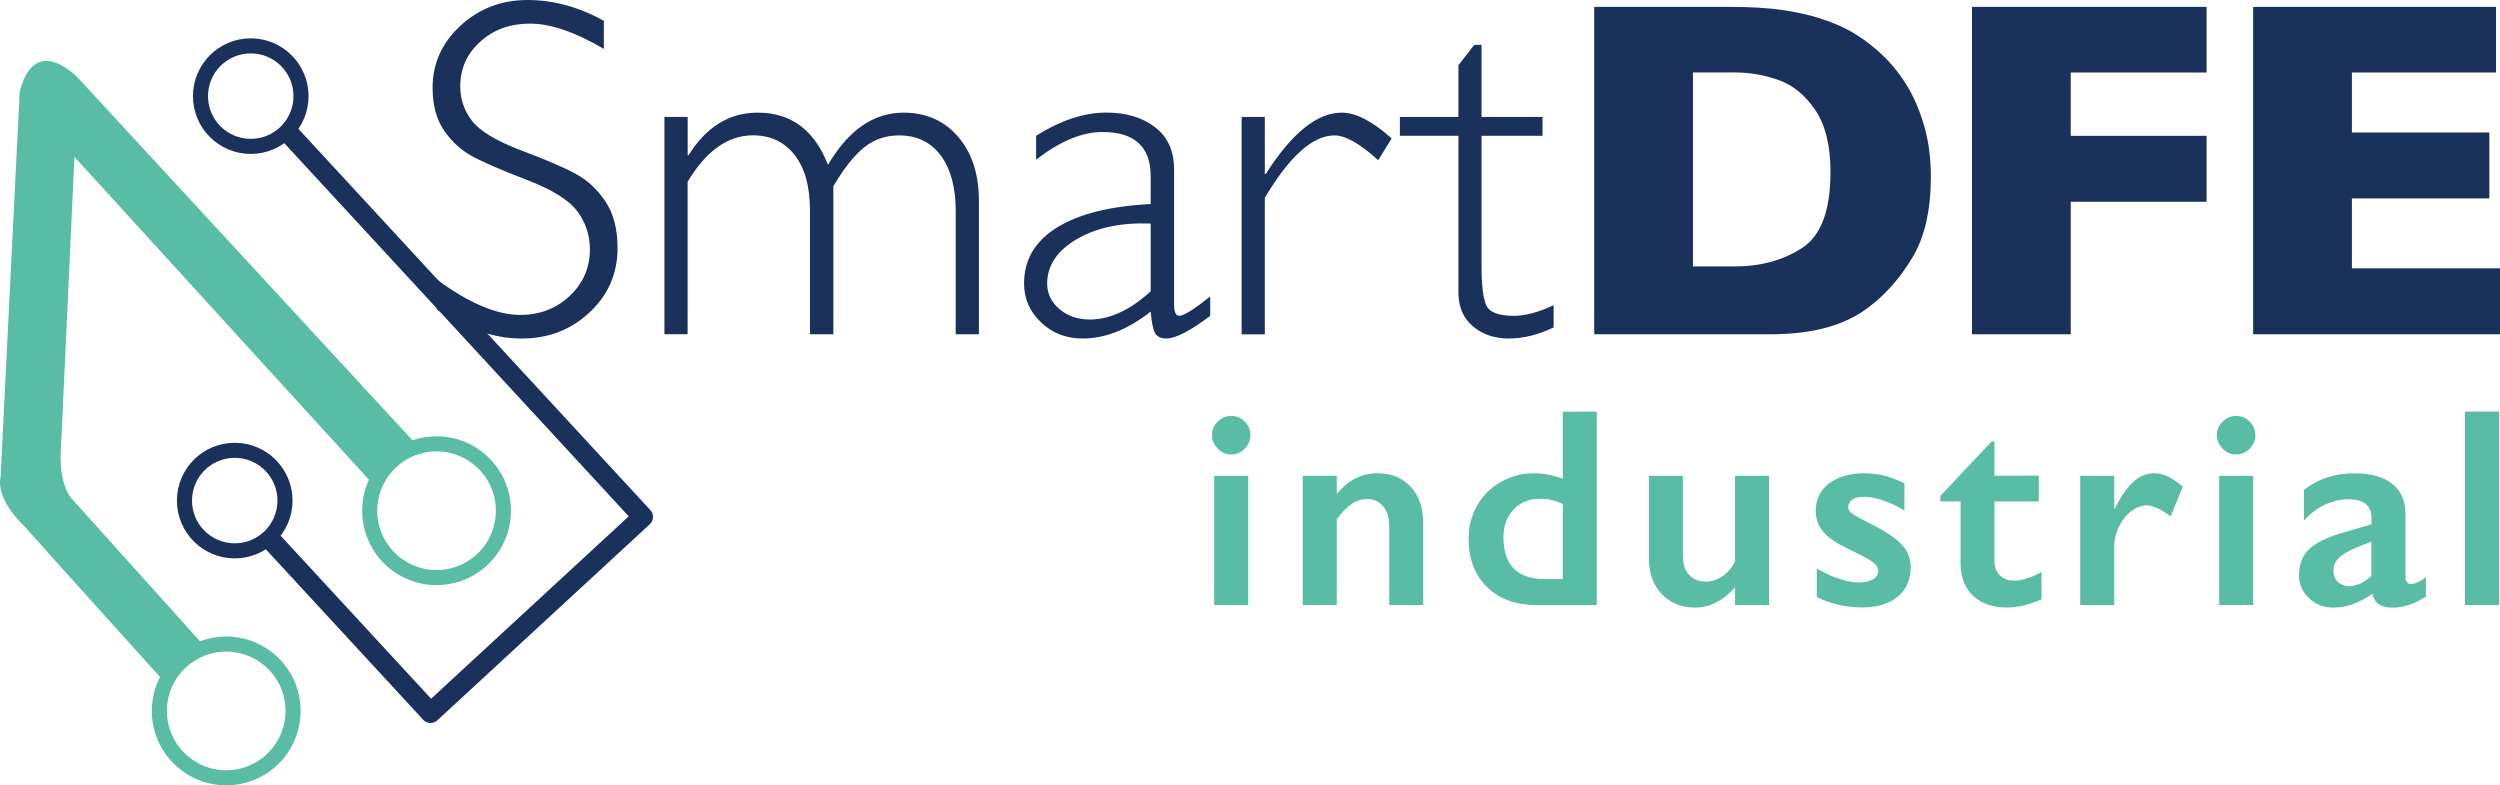
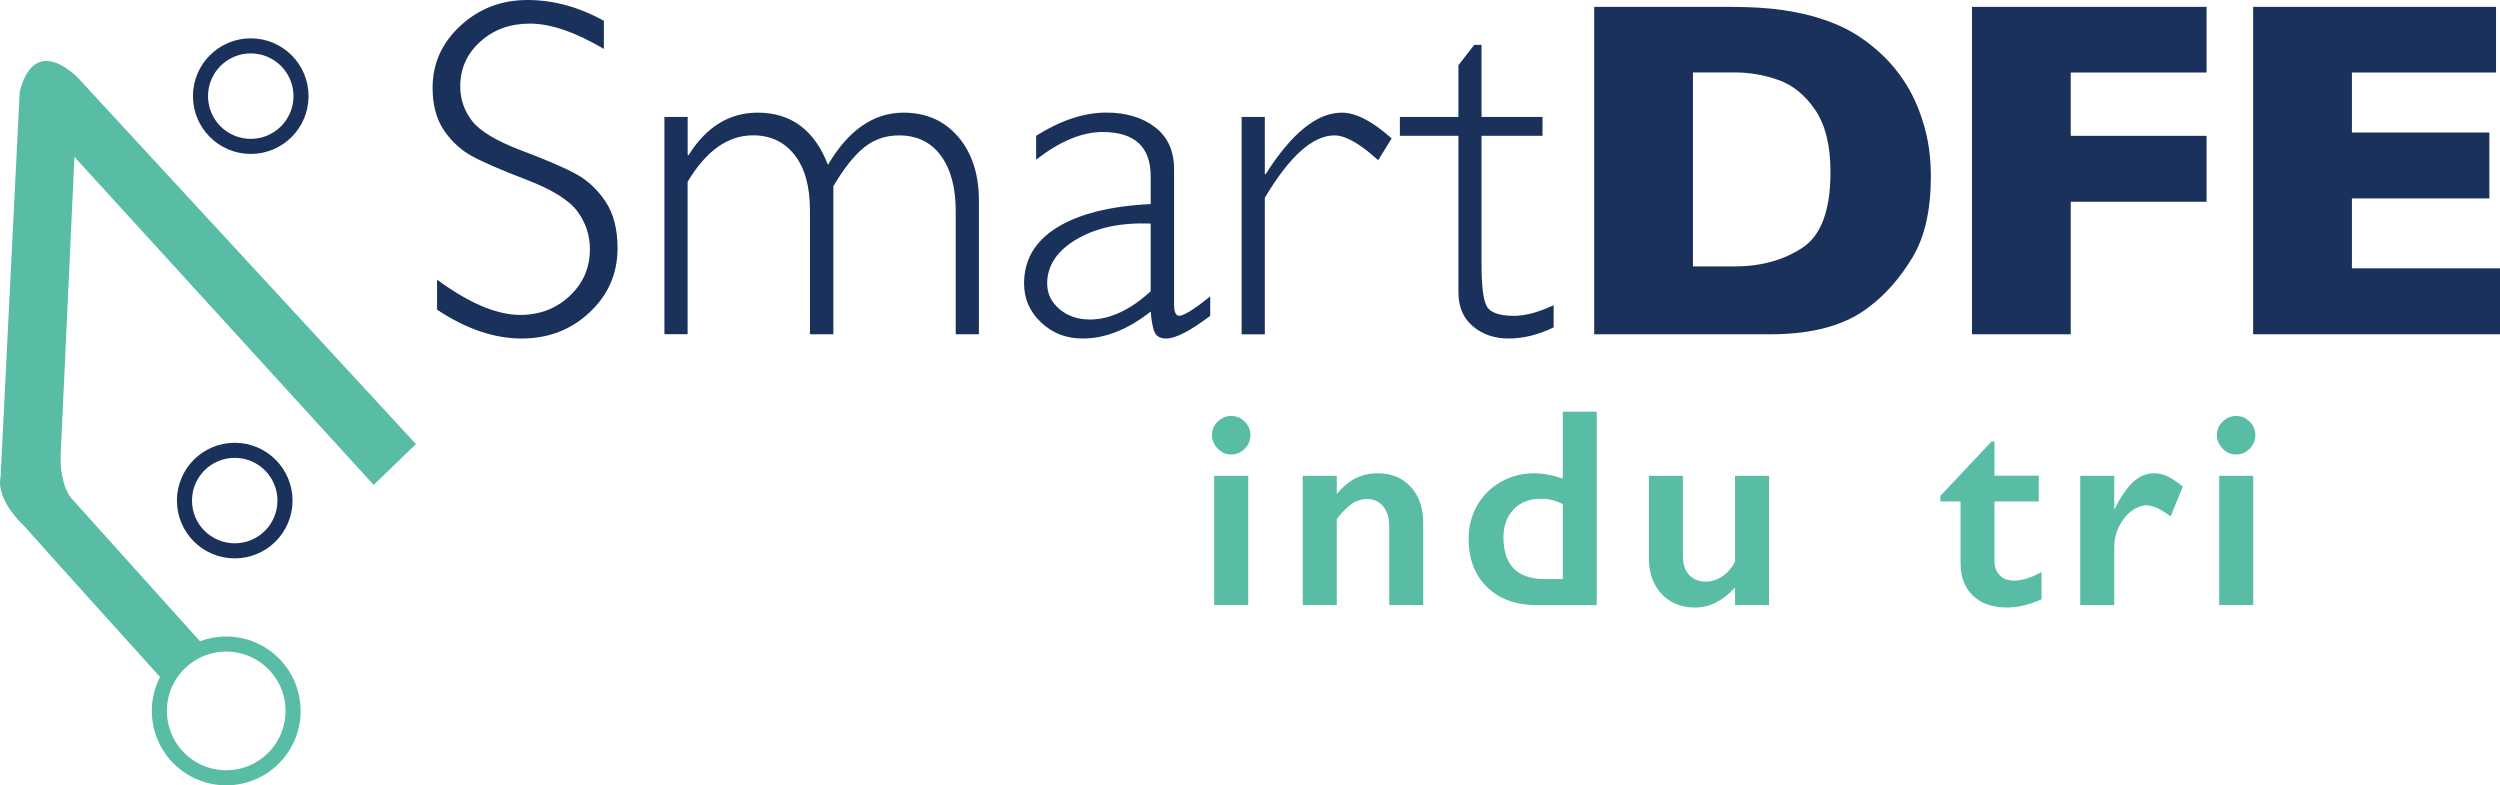
<svg xmlns="http://www.w3.org/2000/svg" version="1.1" id="Layer_1" x="0px" y="0px" viewBox="0 0 352.64 110.78" style="enable-background:new 0 0 352.64 110.78;" xml:space="preserve">
  <style type="text/css">
	.st0{fill:#1A315B;}
	.st1{fill:none;stroke:#1A315B;stroke-width:2.126;stroke-miterlimit:10;}
	.st2{fill:none;stroke:#1A315B;stroke-width:2.835;stroke-linejoin:round;stroke-miterlimit:10;}
	.st3{fill:none;stroke:#59BCA4;stroke-width:2.126;stroke-miterlimit:10;}
	.st4{fill:#59BCA4;}
</style>
  <g>
    <g>
      <g>
        <path class="st0" d="M85.18,2.93V6.9c-4.04-2.38-7.52-3.57-10.43-3.57c-2.8,0-5.14,0.85-7.01,2.55c-1.88,1.7-2.82,3.8-2.82,6.31     c0,1.8,0.56,3.42,1.67,4.87c1.11,1.44,3.43,2.83,6.96,4.17c3.53,1.33,6.11,2.44,7.73,3.33c1.62,0.89,3,2.18,4.13,3.87     c1.13,1.69,1.7,3.88,1.7,6.56c0,3.58-1.31,6.6-3.93,9.06s-5.82,3.7-9.6,3.7c-3.87,0-7.84-1.35-11.93-4.07v-4.23     c4.51,3.31,8.42,4.97,11.73,4.97c2.75,0,5.08-0.89,6.98-2.68s2.85-3.98,2.85-6.58c0-1.98-0.59-3.76-1.77-5.35     c-1.18-1.59-3.56-3.07-7.16-4.45c-3.6-1.38-6.17-2.49-7.71-3.34c-1.54-0.84-2.86-2.05-3.93-3.61c-1.08-1.57-1.62-3.58-1.62-6.04     c0-3.42,1.31-6.33,3.93-8.74C67.58,1.2,70.73,0,74.42,0C78.04,0,81.63,0.98,85.18,2.93z" />
        <path class="st0" d="M97,16.49v5.4h0.13c2.49-4,5.74-6,9.76-6c4.69,0,7.99,2.45,9.9,7.36c2.89-4.91,6.44-7.36,10.66-7.36     c3.18,0,5.74,1.13,7.7,3.4c1.95,2.27,2.93,5.28,2.93,9.03v18.83h-3.27V29.76c0-3.31-0.7-5.91-2.1-7.81     c-1.4-1.9-3.37-2.85-5.9-2.85c-1.89,0-3.53,0.57-4.93,1.7s-2.84,2.95-4.33,5.46v20.89h-3.3V29.69c0-3.4-0.73-6.01-2.18-7.85     s-3.41-2.75-5.85-2.75c-3.55,0-6.63,2.19-9.23,6.56v21.49h-3.27V16.49H97z" />
        <path class="st0" d="M170.71,41.82v2.73c-2.82,2.13-4.89,3.2-6.2,3.2c-0.76,0-1.28-0.25-1.57-0.75c-0.29-0.5-0.5-1.52-0.63-3.05     c-3.22,2.53-6.42,3.8-9.6,3.8c-2.31,0-4.27-0.75-5.86-2.27c-1.6-1.51-2.4-3.34-2.4-5.5c0-3.33,1.54-5.96,4.63-7.88     c3.09-1.92,7.5-3.03,13.23-3.32v-3.9c0-4.18-2.27-6.26-6.8-6.26c-2.89,0-6.01,1.3-9.36,3.9v-3.37c3.47-2.18,6.76-3.27,9.9-3.27     c2.78,0,5.07,0.68,6.86,2.05c1.8,1.37,2.7,3.35,2.7,5.95v19.09c0,1.04,0.24,1.57,0.73,1.57     C166.96,44.55,168.42,43.64,170.71,41.82z M162.31,41.09v-9.56c-4.2-0.15-7.68,0.58-10.45,2.22c-2.77,1.63-4.15,3.72-4.15,6.25     c0,1.42,0.58,2.62,1.73,3.6c1.16,0.98,2.6,1.47,4.33,1.47C156.58,45.05,159.42,43.73,162.31,41.09z" />
        <path class="st0" d="M196.3,19.53l-1.9,3.07c-2.55-2.33-4.61-3.5-6.16-3.5c-3.07,0-6.34,2.93-9.83,8.8v19.26h-3.27V16.49h3.27     v8.06h0.13c3.67-5.78,7.24-8.66,10.73-8.66C191.26,15.89,193.61,17.11,196.3,19.53z" />
        <path class="st0" d="M208.98,6.33v10.16h8.6v2.67h-8.6v18.23c0,2.93,0.24,4.86,0.72,5.78c0.48,0.92,1.76,1.38,3.85,1.38     c1.6,0,3.47-0.5,5.6-1.5v3.13c-2.15,1.04-4.27,1.57-6.33,1.57c-2.02,0-3.71-0.58-5.07-1.73c-1.36-1.15-2.03-2.75-2.03-4.8V19.16     h-8.26v-2.67h8.26V9.2l2.23-2.87H208.98z" />
        <path class="st0" d="M272.36,24.89c0,4.73-0.86,8.53-2.58,11.4c-1.72,2.87-3.75,5.19-6.08,6.96c-3.31,2.6-7.94,3.9-13.9,3.9     h-24.93V0.97h19.19c2.89,0,5.36,0.15,7.41,0.45s3.91,0.72,5.55,1.27c1.64,0.54,3.04,1.16,4.2,1.83c1.16,0.68,2.19,1.41,3.1,2.18     c1.58,1.29,2.96,2.81,4.15,4.57c1.19,1.75,2.13,3.79,2.83,6.1C272.01,19.67,272.36,22.18,272.36,24.89z M258.2,24.29     c0-3.75-0.72-6.68-2.15-8.78c-1.43-2.1-3.15-3.5-5.17-4.22c-2.01-0.71-4.06-1.07-6.15-1.07h-5.93v27.36h5.93     c3.64,0,6.8-0.87,9.46-2.6C256.86,33.26,258.2,29.69,258.2,24.29z" />
        <path class="st0" d="M311.25,28.46h-19.16v18.69h-13.93V0.97h33.09v9.26h-19.16v8.93h19.16V28.46z" />
        <path class="st0" d="M352.64,47.15h-34.82V0.97h34.26v9.26h-20.33v8.46h19.39v9.3h-19.39v9.86h20.89V47.15z" />
      </g>
      <g>
        <circle class="st1" cx="35.37" cy="13.56" r="7.09" />
-         <polyline class="st2" points="39.9,17.89 90.69,72.91 60.73,100.56 37.31,75.19    " />
        <circle class="st1" cx="33.11" cy="70.61" r="7.09" />
        <circle class="st3" cx="31.91" cy="100.28" r="9.43" />
-         <circle class="st3" cx="61.58" cy="72.04" r="9.43" />
        <path class="st4" d="M58.67,62.64L11.07,11.06c0,0-6.12-6.63-8.29,1.88c-0.02,0.52-2.7,54.39-2.7,54.39s-0.9,2.83,3.37,6.91     c1.91,2.2,19.72,21.91,19.72,21.91l5.43-5.26L10.13,70.35c0,0-1.64-1.58-1.58-6.06l1.95-42.16L52.71,68.4L58.67,62.64z" />
      </g>
    </g>
    <g>
      <path class="st4" d="M173.67,58.67c0.74,0,1.38,0.27,1.91,0.8c0.53,0.53,0.8,1.17,0.8,1.91c0,0.72-0.26,1.35-0.79,1.9    c-0.53,0.55-1.17,0.83-1.92,0.83c-0.73,0-1.36-0.28-1.9-0.83c-0.54-0.55-0.81-1.19-0.81-1.9c0-0.75,0.27-1.4,0.82-1.92    S172.95,58.67,173.67,58.67z M176.07,67.11v18.24h-4.8V67.11H176.07z" />
      <path class="st4" d="M194.32,66.76c1.95,0,3.51,0.64,4.68,1.92c1.17,1.28,1.75,2.97,1.75,5.07v11.6h-4.79V74.24    c0-1.18-0.28-2.12-0.85-2.81c-0.57-0.69-1.34-1.04-2.31-1.04c-0.74,0-1.44,0.22-2.09,0.65c-0.65,0.44-1.37,1.16-2.15,2.18v12.13    h-4.8V67.11h4.8v2.56c0.89-1.04,1.79-1.79,2.72-2.24S193.22,66.76,194.32,66.76z" />
      <path class="st4" d="M220.44,67.52v-9.45h4.79v27.29h-8.44c-2.92,0-5.25-0.84-7-2.52s-2.63-3.97-2.63-6.88    c0-1.72,0.41-3.28,1.22-4.69s1.93-2.51,3.36-3.31s2.97-1.2,4.62-1.2C217.63,66.76,218.99,67.01,220.44,67.52z M217.92,81.68h2.52    V71.11c-0.99-0.51-2.02-0.76-3.09-0.76c-1.6,0-2.88,0.5-3.84,1.5c-0.96,1-1.44,2.32-1.44,3.95    C212.08,79.72,214.02,81.68,217.92,81.68z" />
      <path class="st4" d="M237.38,67.11V78.4c0,1.19,0.3,2.09,0.89,2.71c0.59,0.62,1.38,0.93,2.35,0.93c0.81,0,1.58-0.25,2.32-0.74    c0.74-0.49,1.34-1.19,1.8-2.09V67.11h4.8v18.24h-4.8v-2.48c-1.73,1.89-3.61,2.83-5.62,2.83c-1.95,0-3.53-0.64-4.73-1.91    c-1.2-1.28-1.8-2.94-1.8-5V67.11H237.38z" />
-       <path class="st4" d="M262.99,66.76c1,0,1.95,0.11,2.83,0.34c0.88,0.23,1.82,0.59,2.81,1.08v3.85c-0.91-0.59-1.89-1.06-2.93-1.42    c-1.04-0.36-1.97-0.54-2.79-0.54c-0.69,0-1.23,0.13-1.62,0.39c-0.39,0.26-0.59,0.63-0.59,1.11c0,0.27,0.16,0.55,0.49,0.82    c0.33,0.27,1.22,0.77,2.68,1.5c2.08,1.05,3.54,2.03,4.38,2.92c0.84,0.89,1.26,1.96,1.26,3.21c0,1.76-0.61,3.14-1.84,4.15    c-1.22,1.01-2.88,1.51-4.96,1.51c-1.3,0-2.52-0.14-3.64-0.43c-1.13-0.29-2.06-0.63-2.8-1.04v-4c2.34,1.3,4.32,1.95,5.92,1.95    c0.82,0,1.48-0.15,1.99-0.44s0.76-0.68,0.76-1.16c0-0.29-0.09-0.55-0.27-0.78c-0.18-0.23-0.46-0.48-0.82-0.72    c-0.37-0.25-1.5-0.84-3.42-1.78c-1.47-0.7-2.56-1.47-3.26-2.29c-0.7-0.83-1.05-1.81-1.05-2.94c0-1.61,0.63-2.9,1.89-3.87    C259.27,67.24,260.93,66.76,262.99,66.76z" />
      <path class="st4" d="M280.94,62.26h0.39v4.84h6.25v3.63h-6.25v8.42c0,0.82,0.25,1.48,0.74,1.99s1.17,0.76,2.03,0.76    c1.12,0,2.41-0.4,3.87-1.21v3.85c-1.73,0.77-3.36,1.15-4.88,1.15c-2.06,0-3.66-0.56-4.81-1.68c-1.15-1.12-1.73-2.64-1.73-4.55    v-8.73h-2.85v-0.78L280.94,62.26z" />
      <path class="st4" d="M303.86,66.76c0.64,0,1.27,0.14,1.88,0.43c0.62,0.29,1.34,0.77,2.16,1.45l-1.72,4.2    c-1.39-1.04-2.51-1.56-3.36-1.56c-0.74,0-1.47,0.28-2.2,0.83c-0.72,0.55-1.3,1.29-1.74,2.2c-0.44,0.91-0.65,1.82-0.65,2.73v8.32    h-4.8V67.11h4.8v4.65h0.08c0.87-1.76,1.75-3.03,2.64-3.82C301.83,67.15,302.8,66.76,303.86,66.76z" />
      <path class="st4" d="M315.42,58.67c0.74,0,1.38,0.27,1.91,0.8c0.53,0.53,0.8,1.17,0.8,1.91c0,0.72-0.26,1.35-0.79,1.9    c-0.53,0.55-1.17,0.83-1.92,0.83c-0.73,0-1.36-0.28-1.9-0.83c-0.54-0.55-0.81-1.19-0.81-1.9c0-0.75,0.27-1.4,0.82-1.92    S314.71,58.67,315.42,58.67z M317.83,67.11v18.24h-4.8V67.11H317.83z" />
-       <path class="st4" d="M332.07,66.76c2.34,0,4.13,0.5,5.37,1.49s1.86,2.39,1.86,4.17v8.93c0,0.69,0.28,1.04,0.84,1.04    c0.23,0,0.56-0.1,0.99-0.3c0.42-0.2,0.78-0.43,1.06-0.69v2.77c-1.68,1.03-3.22,1.54-4.61,1.54c-0.86,0-1.52-0.14-1.98-0.43    s-0.78-0.79-0.97-1.52c-1.84,1.3-3.68,1.95-5.53,1.95c-1.32,0-2.44-0.44-3.39-1.33c-0.94-0.88-1.42-1.95-1.42-3.18    c0-1.58,0.47-2.82,1.41-3.73c0.94-0.91,2.58-1.71,4.92-2.38l3.89-1.13V73.1c0-1.78-1.08-2.68-3.24-2.68    c-1.11,0-2.21,0.25-3.3,0.76s-2.09,1.26-2.99,2.25v-4.32C326.97,67.54,329.33,66.76,332.07,66.76z M329.14,80.47    c0,0.66,0.21,1.2,0.63,1.6c0.42,0.4,0.95,0.61,1.57,0.61c1.05,0,2.11-0.48,3.16-1.45v-4.8c-1.34,0.46-2.39,0.89-3.15,1.29    c-0.76,0.4-1.32,0.81-1.68,1.23C329.32,79.36,329.14,79.87,329.14,80.47z" />
-       <path class="st4" d="M352.5,58.06v27.29h-4.8V58.06H352.5z" />
    </g>
  </g>
</svg>